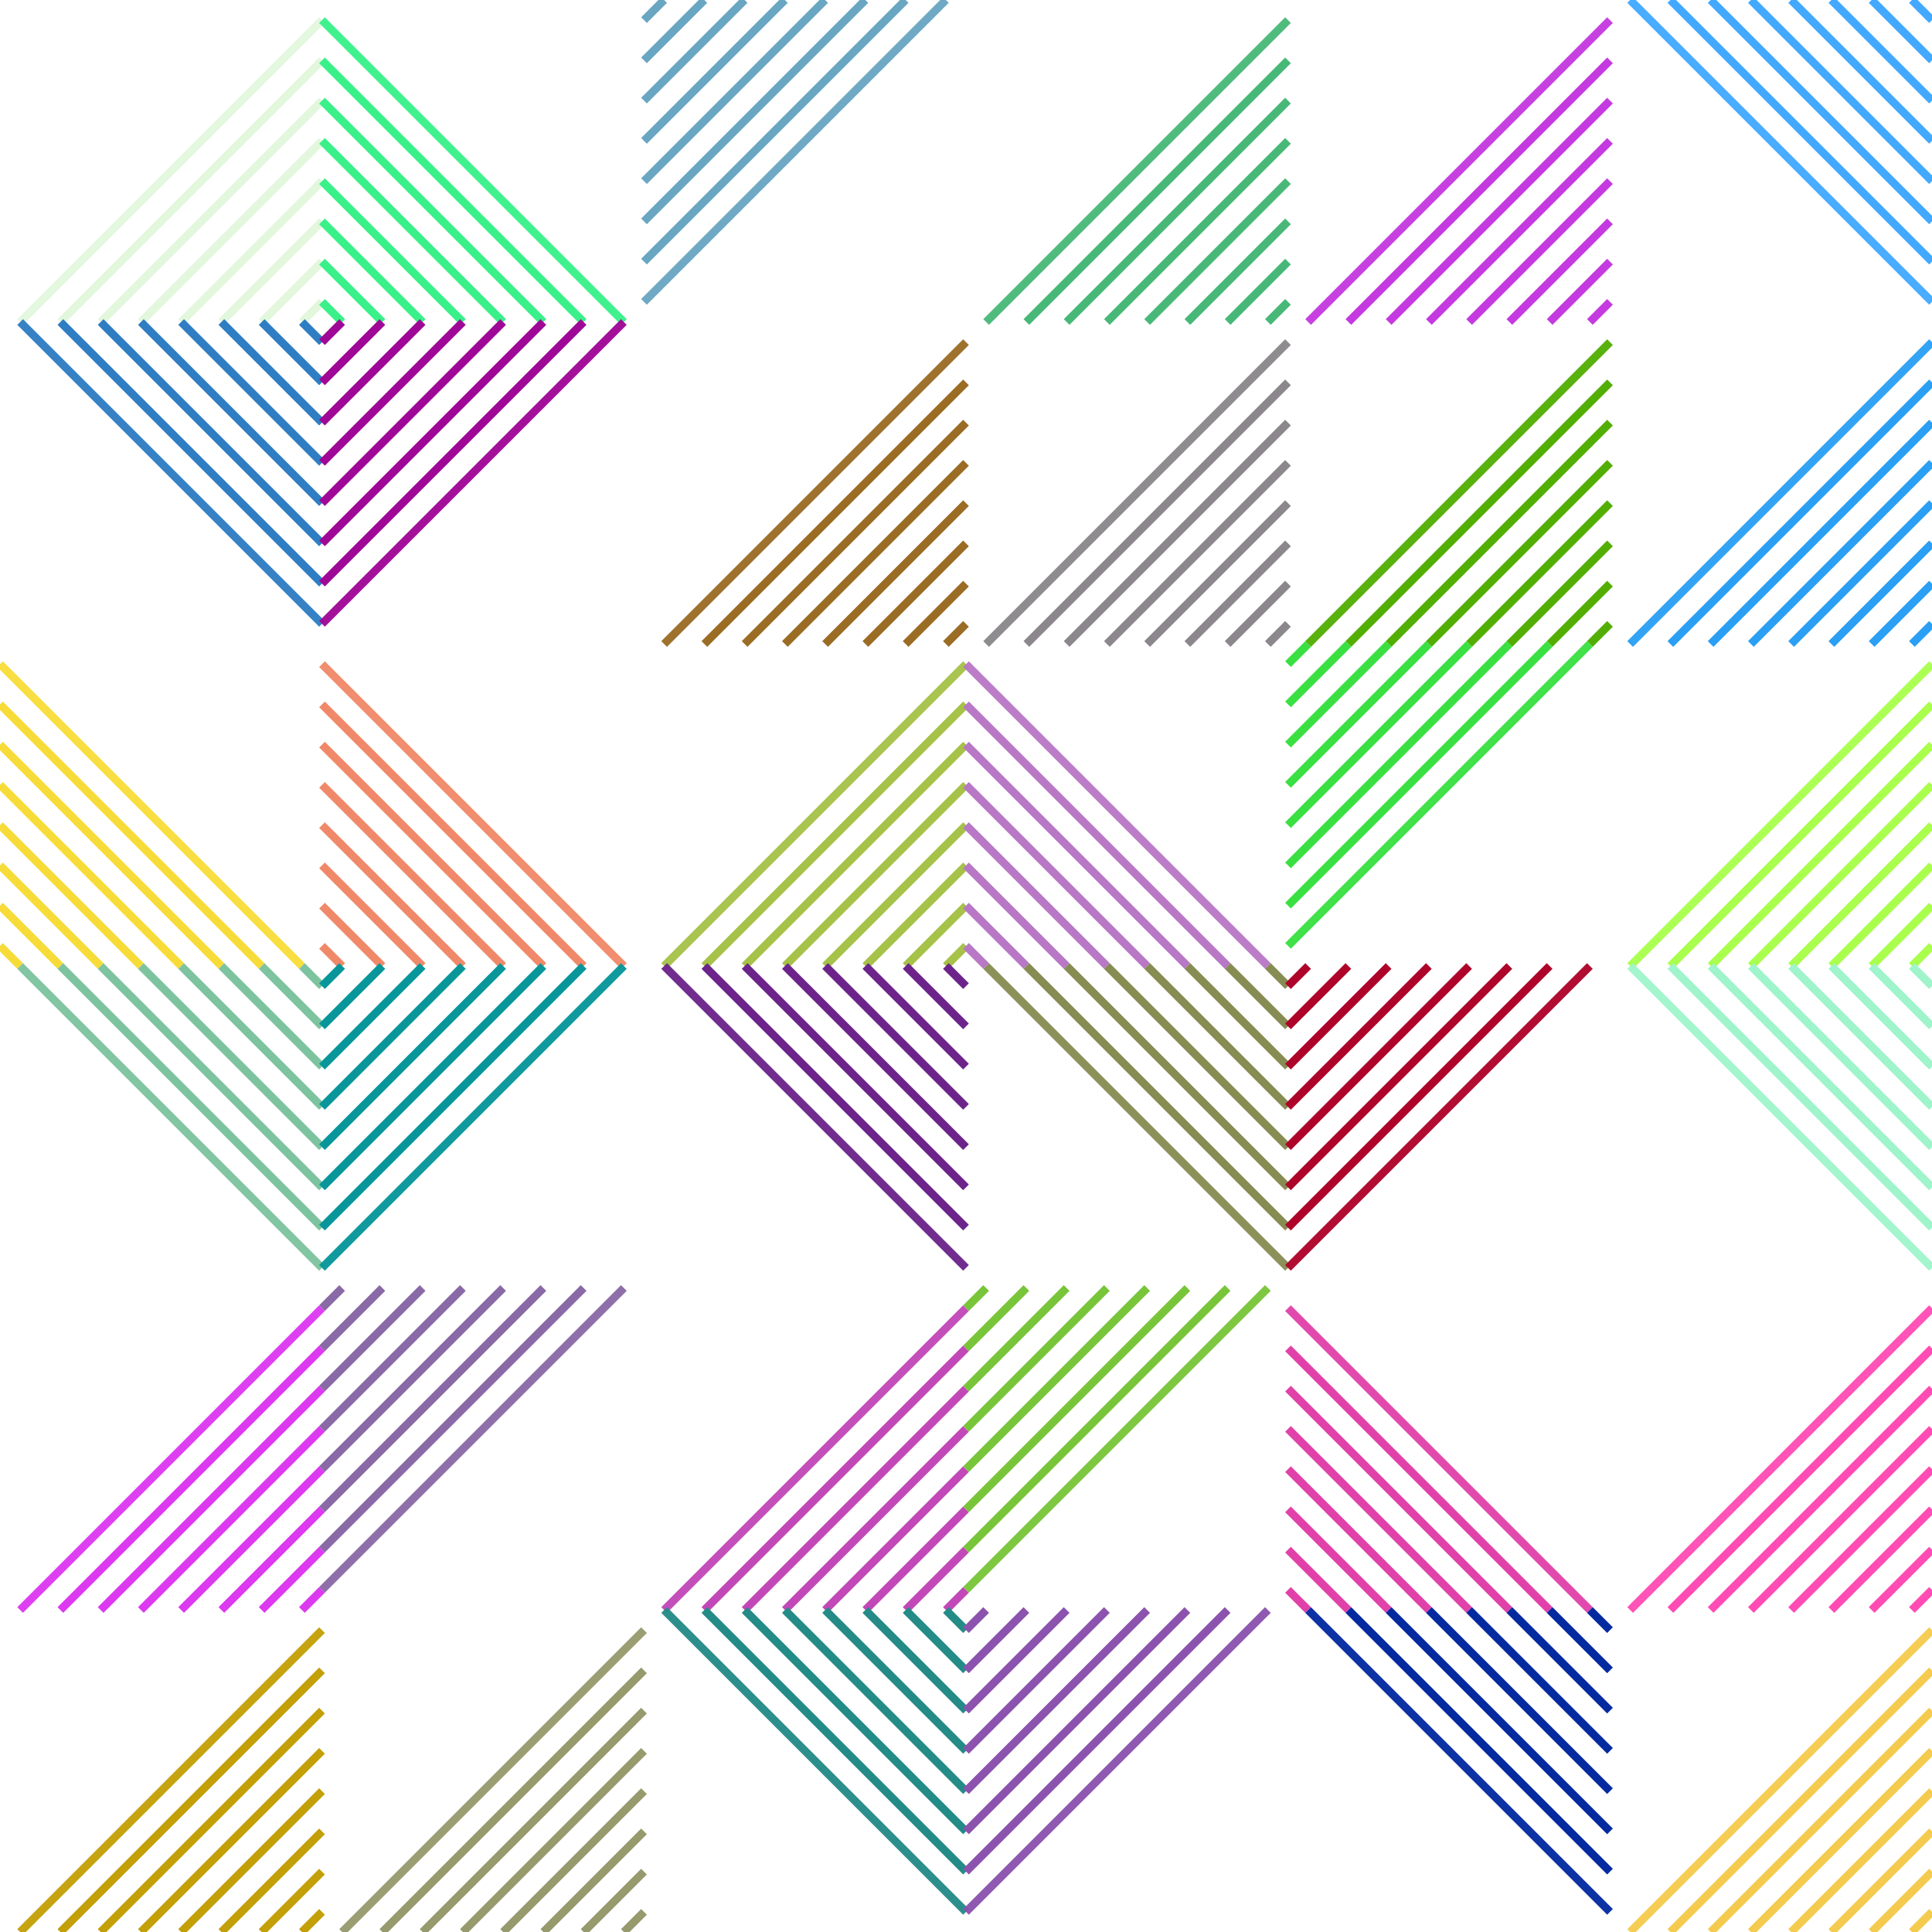
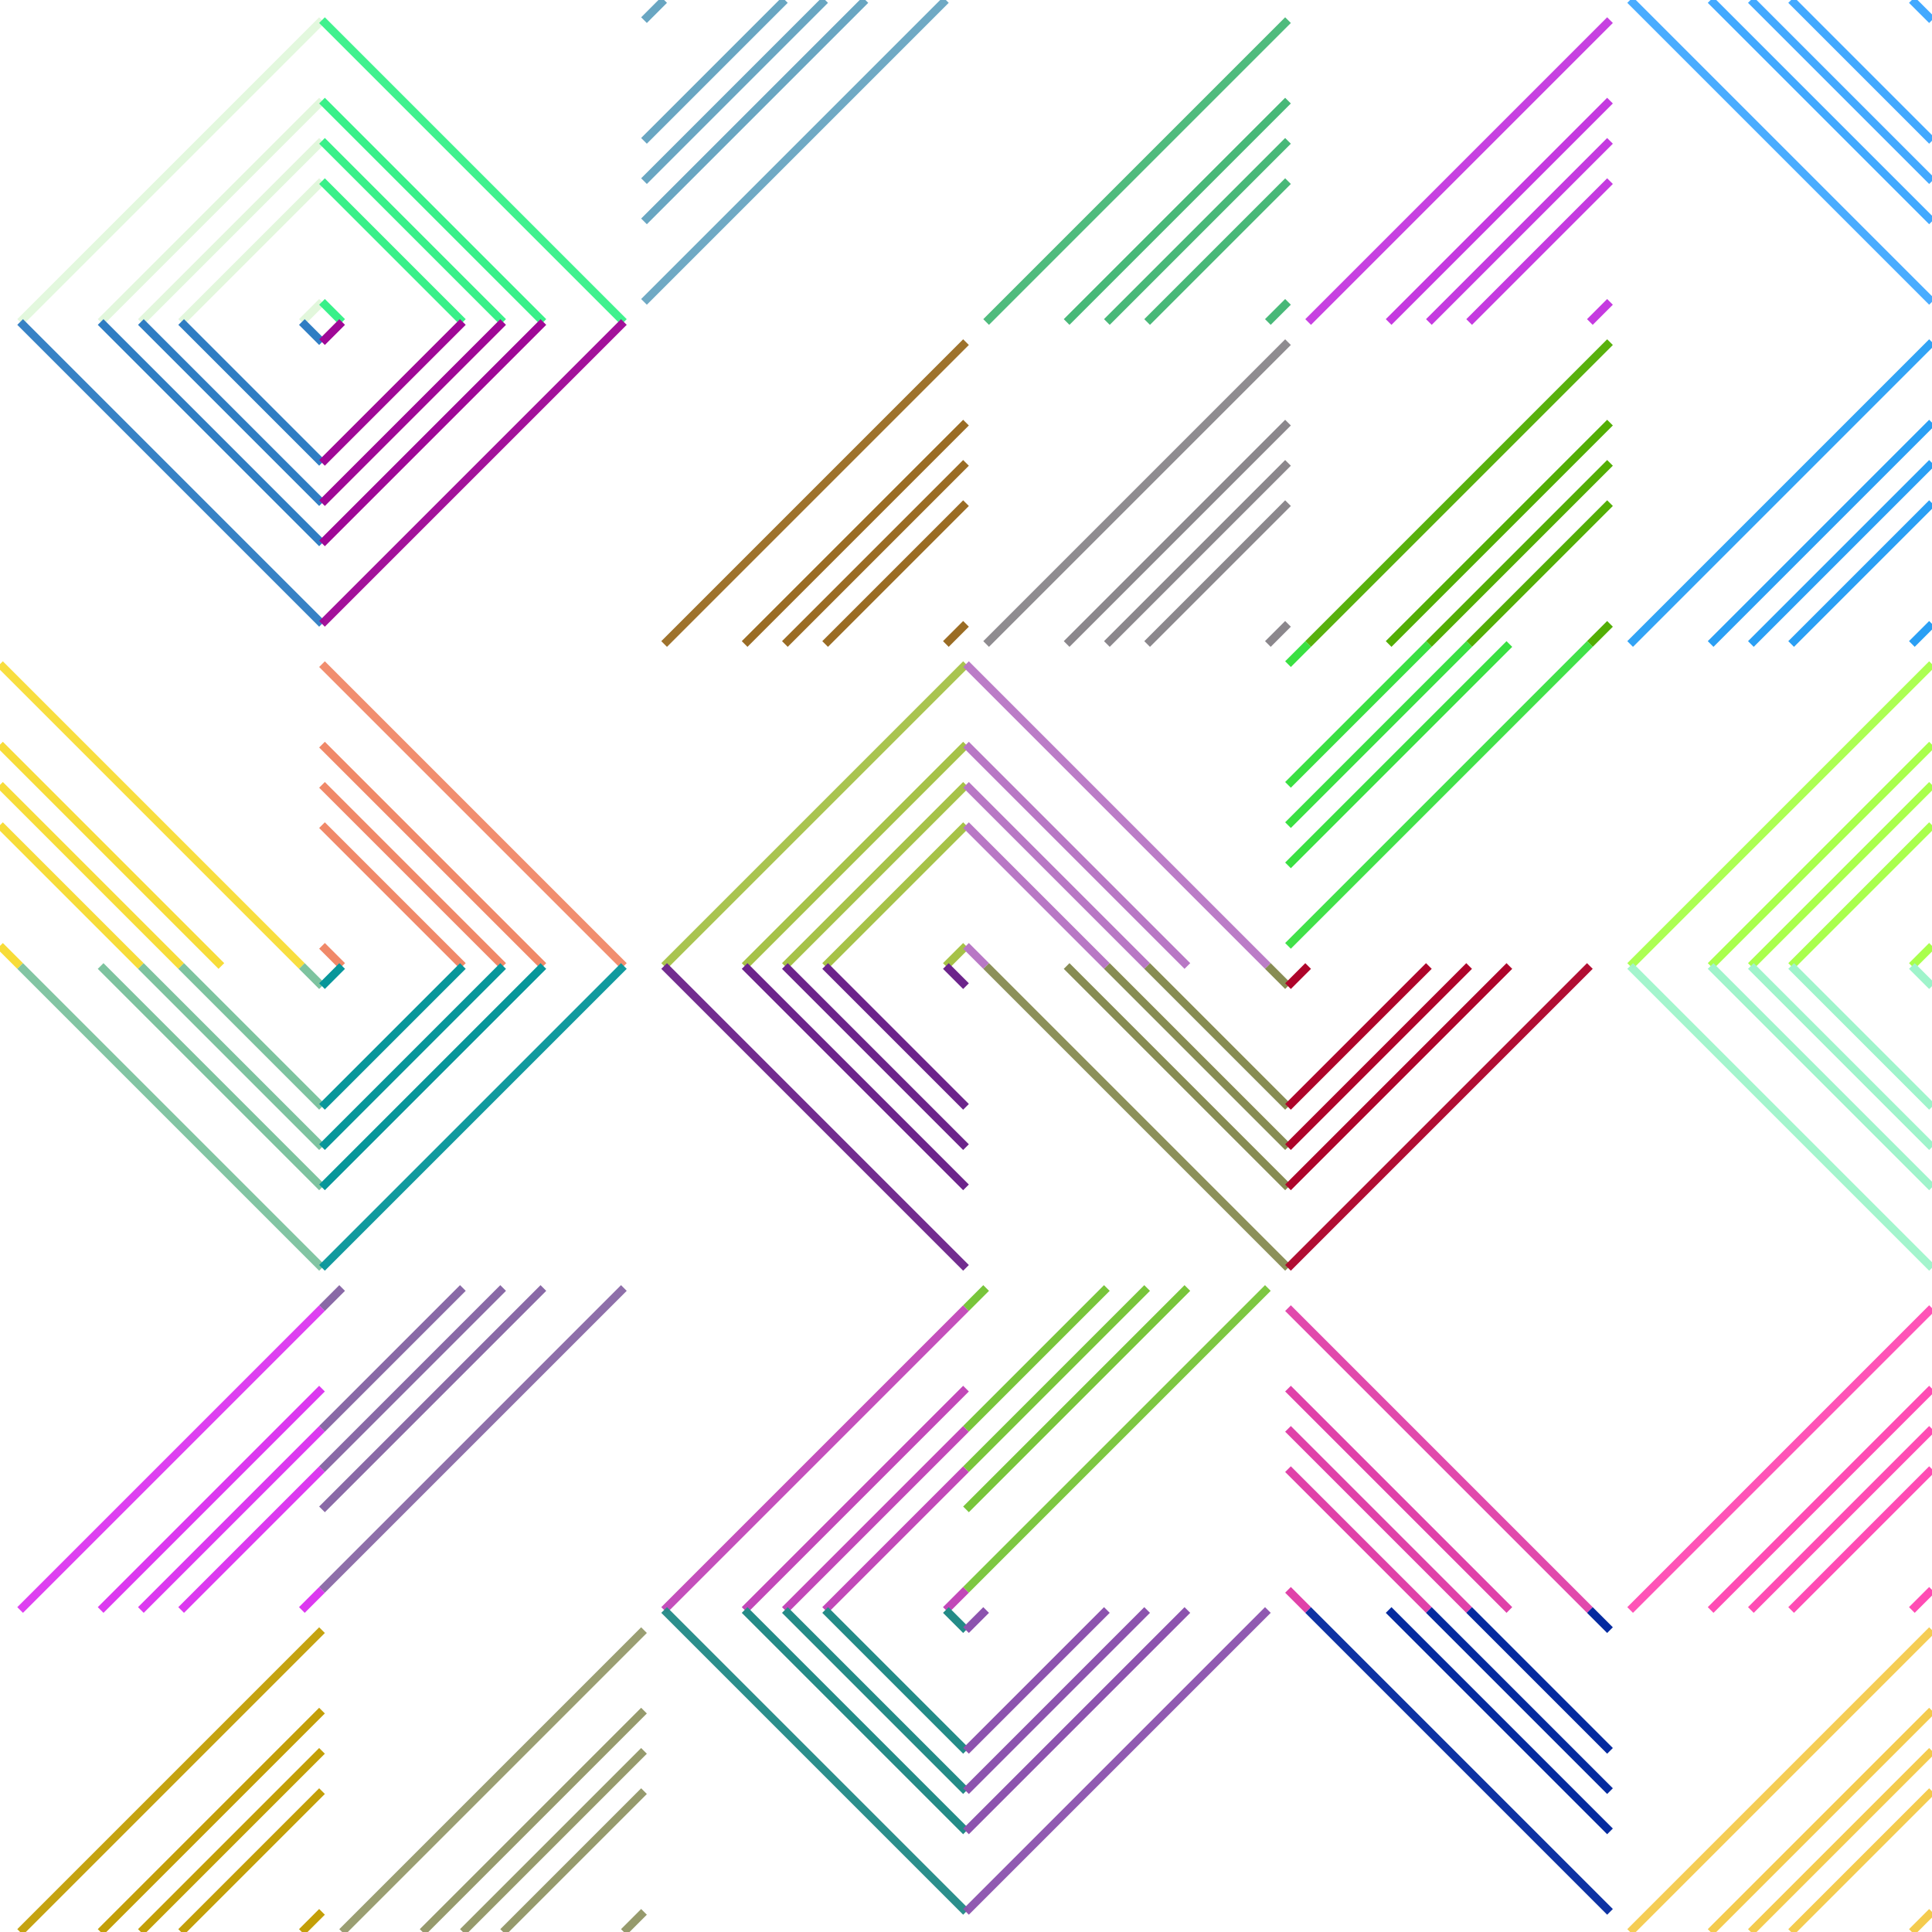
<svg xmlns="http://www.w3.org/2000/svg" viewBox="0 0 960 960" style="max-width:100vmin;max-height:100vmin;">
  <symbol id="tri" viewPort="0 0 160 160">
    <line x1="10" y1="160" x2="160" y2="10" stroke-width="4" style="opacity: 0.96;" />
-     <line x1="30" y1="160" x2="160" y2="30" stroke-width="4" />
    <line x1="50" y1="160" x2="160" y2="50" stroke-width="4" />
    <line x1="70" y1="160" x2="160" y2="70" stroke-width="4" />
    <line x1="90" y1="160" x2="160" y2="90" stroke-width="4" />
-     <line x1="110" y1="160" x2="160" y2="110" stroke-width="4" />
-     <line x1="130" y1="160" x2="160" y2="130" stroke-width="4" />
    <line x1="150" y1="160" x2="160" y2="150" stroke-width="4" />
  </symbol>
  <use href="#tri" stroke="#e2f7dc" transform="rotate(0 80 80)" x="0" y="0" />
  <use href="#tri" stroke="#2f7dc3" transform="rotate(270 80 240)" x="0" y="160" />
  <use href="#tri" stroke="#f7dc39" transform="rotate(90 80 400)" x="0" y="320" />
  <use href="#tri" stroke="#7dc39f" transform="rotate(270 80 560)" x="0" y="480" />
  <use href="#tri" stroke="#dc39f0" transform="rotate(0 80 720)" x="0" y="640" />
  <use href="#tri" stroke="#c39f08" transform="rotate(0 80 880)" x="0" y="800" />
  <use href="#tri" stroke="#39f089" transform="rotate(90 240 80)" x="160" y="0" />
  <use href="#tri" stroke="#9f0896" transform="rotate(180 240 240)" x="160" y="160" />
  <use href="#tri" stroke="#f08969" transform="rotate(90 240 400)" x="160" y="320" />
  <use href="#tri" stroke="#08969a" transform="rotate(180 240 560)" x="160" y="480" />
  <use href="#tri" stroke="#8969a6" transform="rotate(180 240 720)" x="160" y="640" />
  <use href="#tri" stroke="#969a6c" transform="rotate(0 240 880)" x="160" y="800" />
  <use href="#tri" stroke="#69a6c2" transform="rotate(180 400 80)" x="320" y="0" />
  <use href="#tri" stroke="#9a6c24" transform="rotate(0 400 240)" x="320" y="160" />
  <use href="#tri" stroke="#a6c248" transform="rotate(0 400 400)" x="320" y="320" />
  <use href="#tri" stroke="#6c248b" transform="rotate(270 400 560)" x="320" y="480" />
  <use href="#tri" stroke="#c248b8" transform="rotate(0 400 720)" x="320" y="640" />
  <use href="#tri" stroke="#248b87" transform="rotate(270 400 880)" x="320" y="800" />
  <use href="#tri" stroke="#48b878" transform="rotate(0 560 80)" x="480" y="0" />
  <use href="#tri" stroke="#8b878c" transform="rotate(0 560 240)" x="480" y="160" />
  <use href="#tri" stroke="#b878c5" transform="rotate(90 560 400)" x="480" y="320" />
  <use href="#tri" stroke="#878c53" transform="rotate(270 560 560)" x="480" y="480" />
  <use href="#tri" stroke="#78c53a" transform="rotate(180 560 720)" x="480" y="640" />
  <use href="#tri" stroke="#8c53ae" transform="rotate(180 560 880)" x="480" y="800" />
  <use href="#tri" stroke="#c53ae0" transform="rotate(0 720 80)" x="640" y="0" />
  <use href="#tri" stroke="#53ae04" transform="rotate(0 720 240)" x="640" y="160" />
  <use href="#tri" stroke="#3ae042" transform="rotate(180 720 400)" x="640" y="320" />
  <use href="#tri" stroke="#ae042a" transform="rotate(180 720 560)" x="640" y="480" />
  <use href="#tri" stroke="#e042a9" transform="rotate(90 720 720)" x="640" y="640" />
  <use href="#tri" stroke="#042a9f" transform="rotate(270 720 880)" x="640" y="800" />
  <use href="#tri" stroke="#42a9ff" transform="rotate(270 880 80)" x="800" y="0" />
  <use href="#tri" stroke="#2a9ff4" transform="rotate(0 880 240)" x="800" y="160" />
  <use href="#tri" stroke="#a9ff4c" transform="rotate(0 880 400)" x="800" y="320" />
  <use href="#tri" stroke="#9ff4cb" transform="rotate(270 880 560)" x="800" y="480" />
  <use href="#tri" stroke="#ff4cb4" transform="rotate(0 880 720)" x="800" y="640" />
  <use href="#tri" stroke="#f4cb4e" transform="rotate(0 880 880)" x="800" y="800" />
</svg>